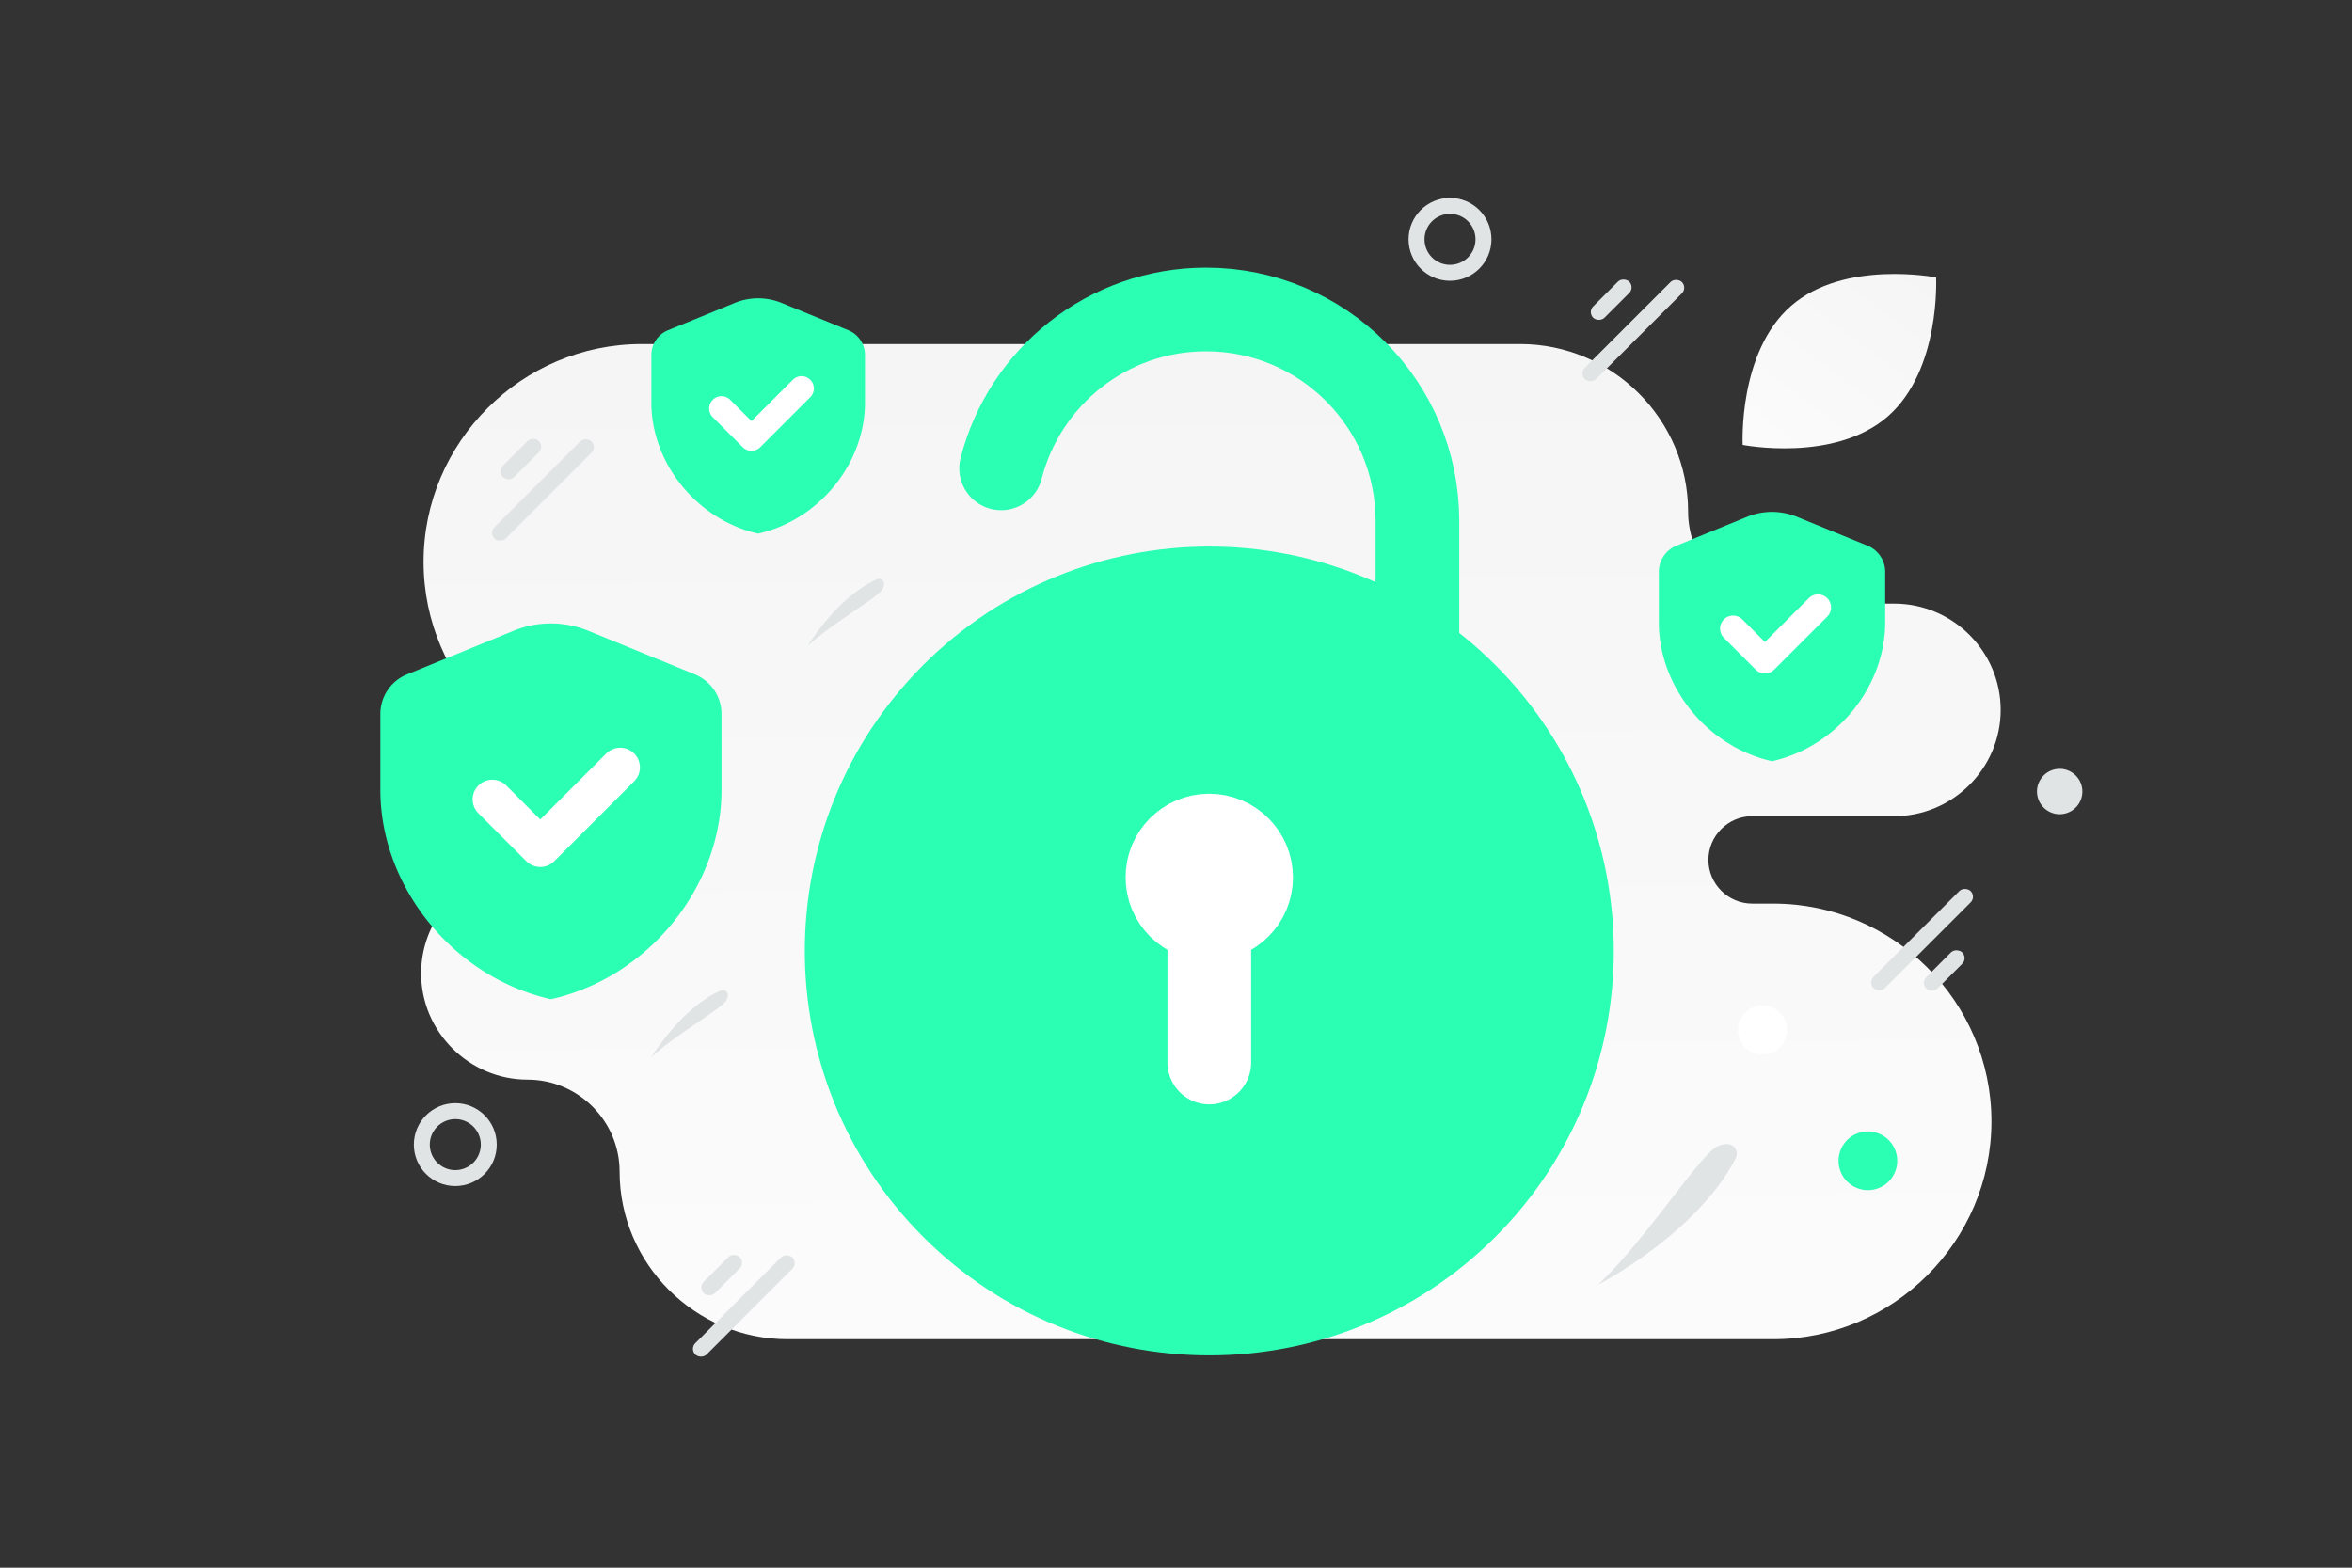
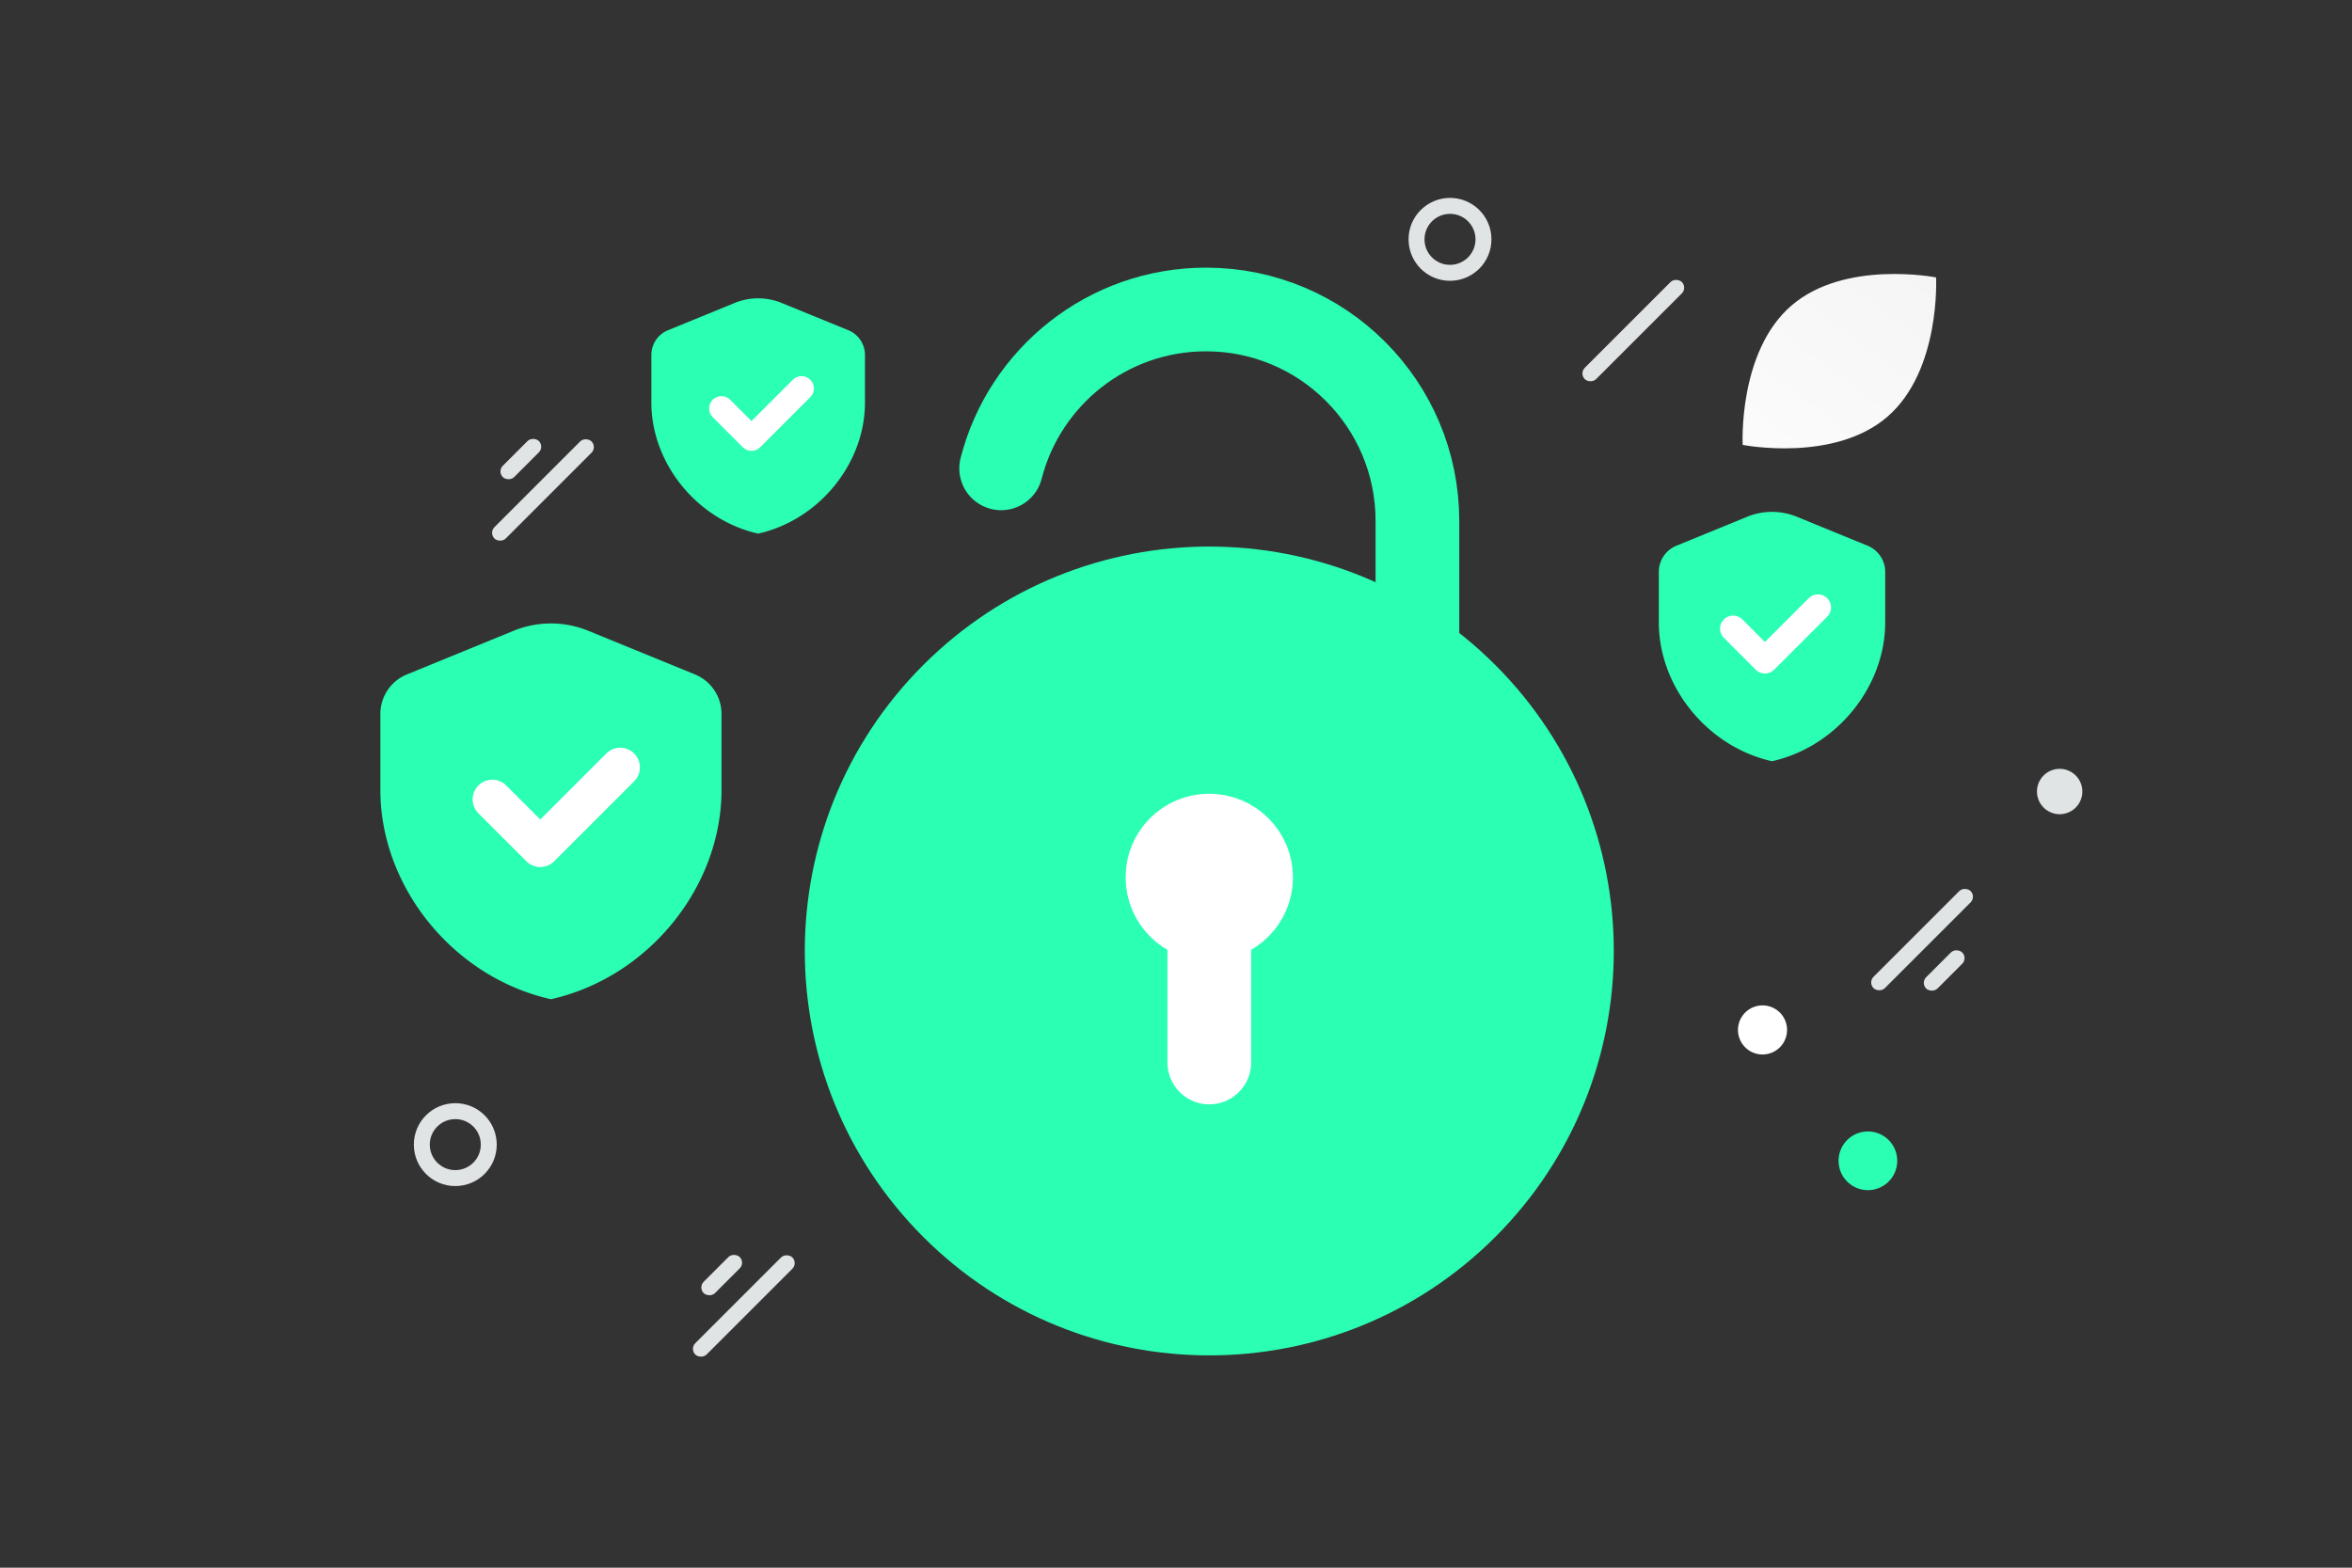
<svg xmlns="http://www.w3.org/2000/svg" width="900" height="600" viewBox="0 0 900 600" fill="none">
  <rect x="0" y="0" width="900" height="600" fill="#333333" stroke="none" />
  <path fill="transparent" d="M0 0h900v600H0z" />
-   <path fill-rule="evenodd" clip-rule="evenodd" d="M245.546 131.678c-45.912 0-83.47 37.509-83.47 83.361 0 45.852 37.558 83.361 83.47 83.361 9.21 0 16.754 7.534 16.754 16.732s-7.544 16.732-16.754 16.732h-43.677c-22.397 0-40.724 18.303-40.724 40.671s18.327 40.671 40.724 40.671c19.371 0 35.221 15.83 35.221 35.175 0 35.296 28.916 64.174 64.258 64.174h377.21c45.912 0 83.47-37.509 83.47-83.361 0-45.852-37.558-83.361-83.47-83.361h-8.074c-9.21 0-16.753-7.524-16.753-16.732 0-9.198 7.534-16.731 16.753-16.731h54.349c22.397 0 40.725-18.304 40.725-40.672 0-22.34-18.281-40.625-40.641-40.671h-43.732c-19.371 0-35.221-15.83-35.221-35.175 0-35.296-28.916-64.174-64.258-64.174h-336.16z" fill="url(#a)" />
  <path fill-rule="evenodd" clip-rule="evenodd" d="M560.867 265.841c54.194 54.193 54.194 142.058 0 196.252-54.193 54.193-142.058 54.193-196.252 0-54.193-54.194-54.193-142.059 0-196.252 54.194-54.194 142.059-54.194 196.252 0z" fill="#2affb4" />
  <path d="M560.867 265.841c54.194 54.193 54.194 142.058 0 196.252-54.193 54.193-142.058 54.193-196.252 0-54.193-54.194-54.193-142.059 0-196.252 54.194-54.194 142.059-54.194 196.252 0" stroke="#2affb4" stroke-width="32.024" stroke-linecap="round" stroke-linejoin="round" />
  <path d="M462.741 406.664v-54.441m-.063-32.43c-8.839 0-16.012 7.173-15.948 16.012 0 8.839 7.173 16.012 16.012 16.012 8.838 0 16.012-7.173 16.012-16.012s-7.174-16.012-16.076-16.012" stroke="#fff" stroke-width="32.024" stroke-linecap="round" stroke-linejoin="round" />
  <path d="M383.088 179.251c8.945-34.949 40.649-60.803 78.395-60.803 44.684 0 80.893 36.209 80.893 80.893v51.025" stroke="#2affb4" stroke-width="32.024" stroke-linecap="round" stroke-linejoin="round" />
  <path fill-rule="evenodd" clip-rule="evenodd" d="M721.374 238.195c0 24.583-18.477 47.569-43.309 53.151-24.832-5.582-43.309-28.568-43.309-53.151v-19.31c0-4.396 2.658-8.359 6.729-10.021l27.068-11.076a25.102 25.102 0 0 1 19.024 0l27.068 11.076a10.828 10.828 0 0 1 6.729 10.021v19.31z" fill="#2affb4" />
  <path d="m695.659 232.472-20.301 20.301-12.18-12.18" stroke="#fff" stroke-width="9.994" stroke-linecap="round" stroke-linejoin="round" />
  <path fill-rule="evenodd" clip-rule="evenodd" d="M276.087 302.331c0 37.048-27.845 71.689-65.269 80.1-37.423-8.411-65.268-43.052-65.268-80.1v-29.102a16.311 16.311 0 0 1 10.141-15.101l40.793-16.692a37.824 37.824 0 0 1 28.669 0l40.793 16.692a16.32 16.32 0 0 1 10.141 15.101v29.102z" fill="#2affb4" />
  <path d="m237.334 293.707-30.595 30.594-18.356-18.356" stroke="#fff" stroke-width="15.062" stroke-linecap="round" stroke-linejoin="round" />
  <path fill-rule="evenodd" clip-rule="evenodd" d="M330.985 154.076c0 23.198-17.436 44.889-40.869 50.156-23.433-5.267-40.869-26.958-40.869-50.156v-18.223c0-4.148 2.509-7.887 6.35-9.456l25.543-10.452a23.69 23.69 0 0 1 17.952 0l25.543 10.452a10.219 10.219 0 0 1 6.35 9.456v18.223z" fill="#2affb4" />
  <path d="m306.72 148.676-19.158 19.157-11.494-11.495" stroke="#fff" stroke-width="9.431" stroke-linecap="round" stroke-linejoin="round" />
  <rect x="714.747" y="376.025" width="52.539" height="6.121" rx="3.061" transform="rotate(-45 714.747 376.025)" fill="#E1E4E5" />
  <rect x="734.891" y="376.168" width="19.508" height="6.121" rx="3.061" transform="rotate(-45 734.891 376.168)" fill="#E1E4E5" />
  <rect x="228.508" y="171.109" width="52.539" height="6.121" rx="3.061" transform="rotate(135 228.508 171.109)" fill="#E1E4E5" />
  <rect x="208.364" y="170.965" width="19.508" height="6.121" rx="3.061" transform="rotate(135 208.364 170.965)" fill="#E1E4E5" />
  <rect x="305.366" y="483.42" width="52.539" height="6.121" rx="3.061" transform="rotate(135 305.366 483.42)" fill="#E1E4E5" />
  <rect x="285.222" y="483.277" width="19.508" height="6.121" rx="3.061" transform="rotate(135 285.222 483.277)" fill="#E1E4E5" />
  <rect x="645.736" y="110.111" width="52.539" height="6.121" rx="3.061" transform="rotate(135 645.736 110.111)" fill="#E1E4E5" />
-   <rect x="625.592" y="109.967" width="19.508" height="6.121" rx="3.061" transform="rotate(135 625.592 109.967)" fill="#E1E4E5" />
  <circle cx="714.759" cy="444.274" r="11.233" transform="rotate(-150 714.759 444.274)" fill="#2affb4" />
  <circle r="8.685" transform="scale(1 -1) rotate(-30 -171.22 -1622.15)" fill="#E1E4E5" />
  <circle cx="674.433" cy="394.188" r="9.398" transform="rotate(-150 674.433 394.188)" fill="#fff" />
  <path d="M187.029 438.079c0 7.079-5.737 12.81-12.824 12.81s-12.795-5.759-12.795-12.81c0-7.079 5.737-12.809 12.823-12.809 7.087 0 12.796 5.73 12.796 12.809zm380.629-346.47c0 7.079-5.737 12.81-12.823 12.81-7.087 0-12.796-5.76-12.796-12.81 0-7.08 5.737-12.81 12.824-12.81s12.795 5.73 12.795 12.81z" stroke="#E1E4E5" stroke-width="6.1" stroke-miterlimit="10" />
-   <path d="M611.577 491.682s37.761-19.529 52.602-48.375c.905-1.758.313-3.975-1.418-4.943-1.128-.628-2.815-.804-5.327.244-6.701 2.801-27.128 35.324-45.857 53.074zm-362.33-87.063s11.256-18.82 26.58-25.543c.934-.41 2.057-.035 2.5.887.287.601.324 1.475-.295 2.735-1.656 3.361-19.05 12.843-28.785 21.921zm59.779-157.375s11.256-18.82 26.58-25.543c.933-.41 2.056-.035 2.499.887.288.601.325 1.475-.295 2.735-1.655 3.361-19.05 12.843-28.784 21.921z" fill="#E1E4E5" />
  <path d="M722.257 159.467c-20.429 17.701-55.415 10.809-55.415 10.809s-1.842-35.589 18.604-53.278c20.429-17.7 55.399-10.823 55.399-10.823s1.841 35.59-18.588 53.292z" fill="url(#b)" />
  <defs>
    <linearGradient id="a" x1="476.239" y1="726.097" x2="468.837" y2="-282.735" gradientUnits="userSpaceOnUse">
      <stop stop-color="#fff" />
      <stop offset="1" stop-color="#EEE" />
    </linearGradient>
    <linearGradient id="b" x1="641.636" y1="219.059" x2="795.361" y2="16.032" gradientUnits="userSpaceOnUse">
      <stop stop-color="#fff" />
      <stop offset="1" stop-color="#EEE" />
    </linearGradient>
  </defs>
</svg>